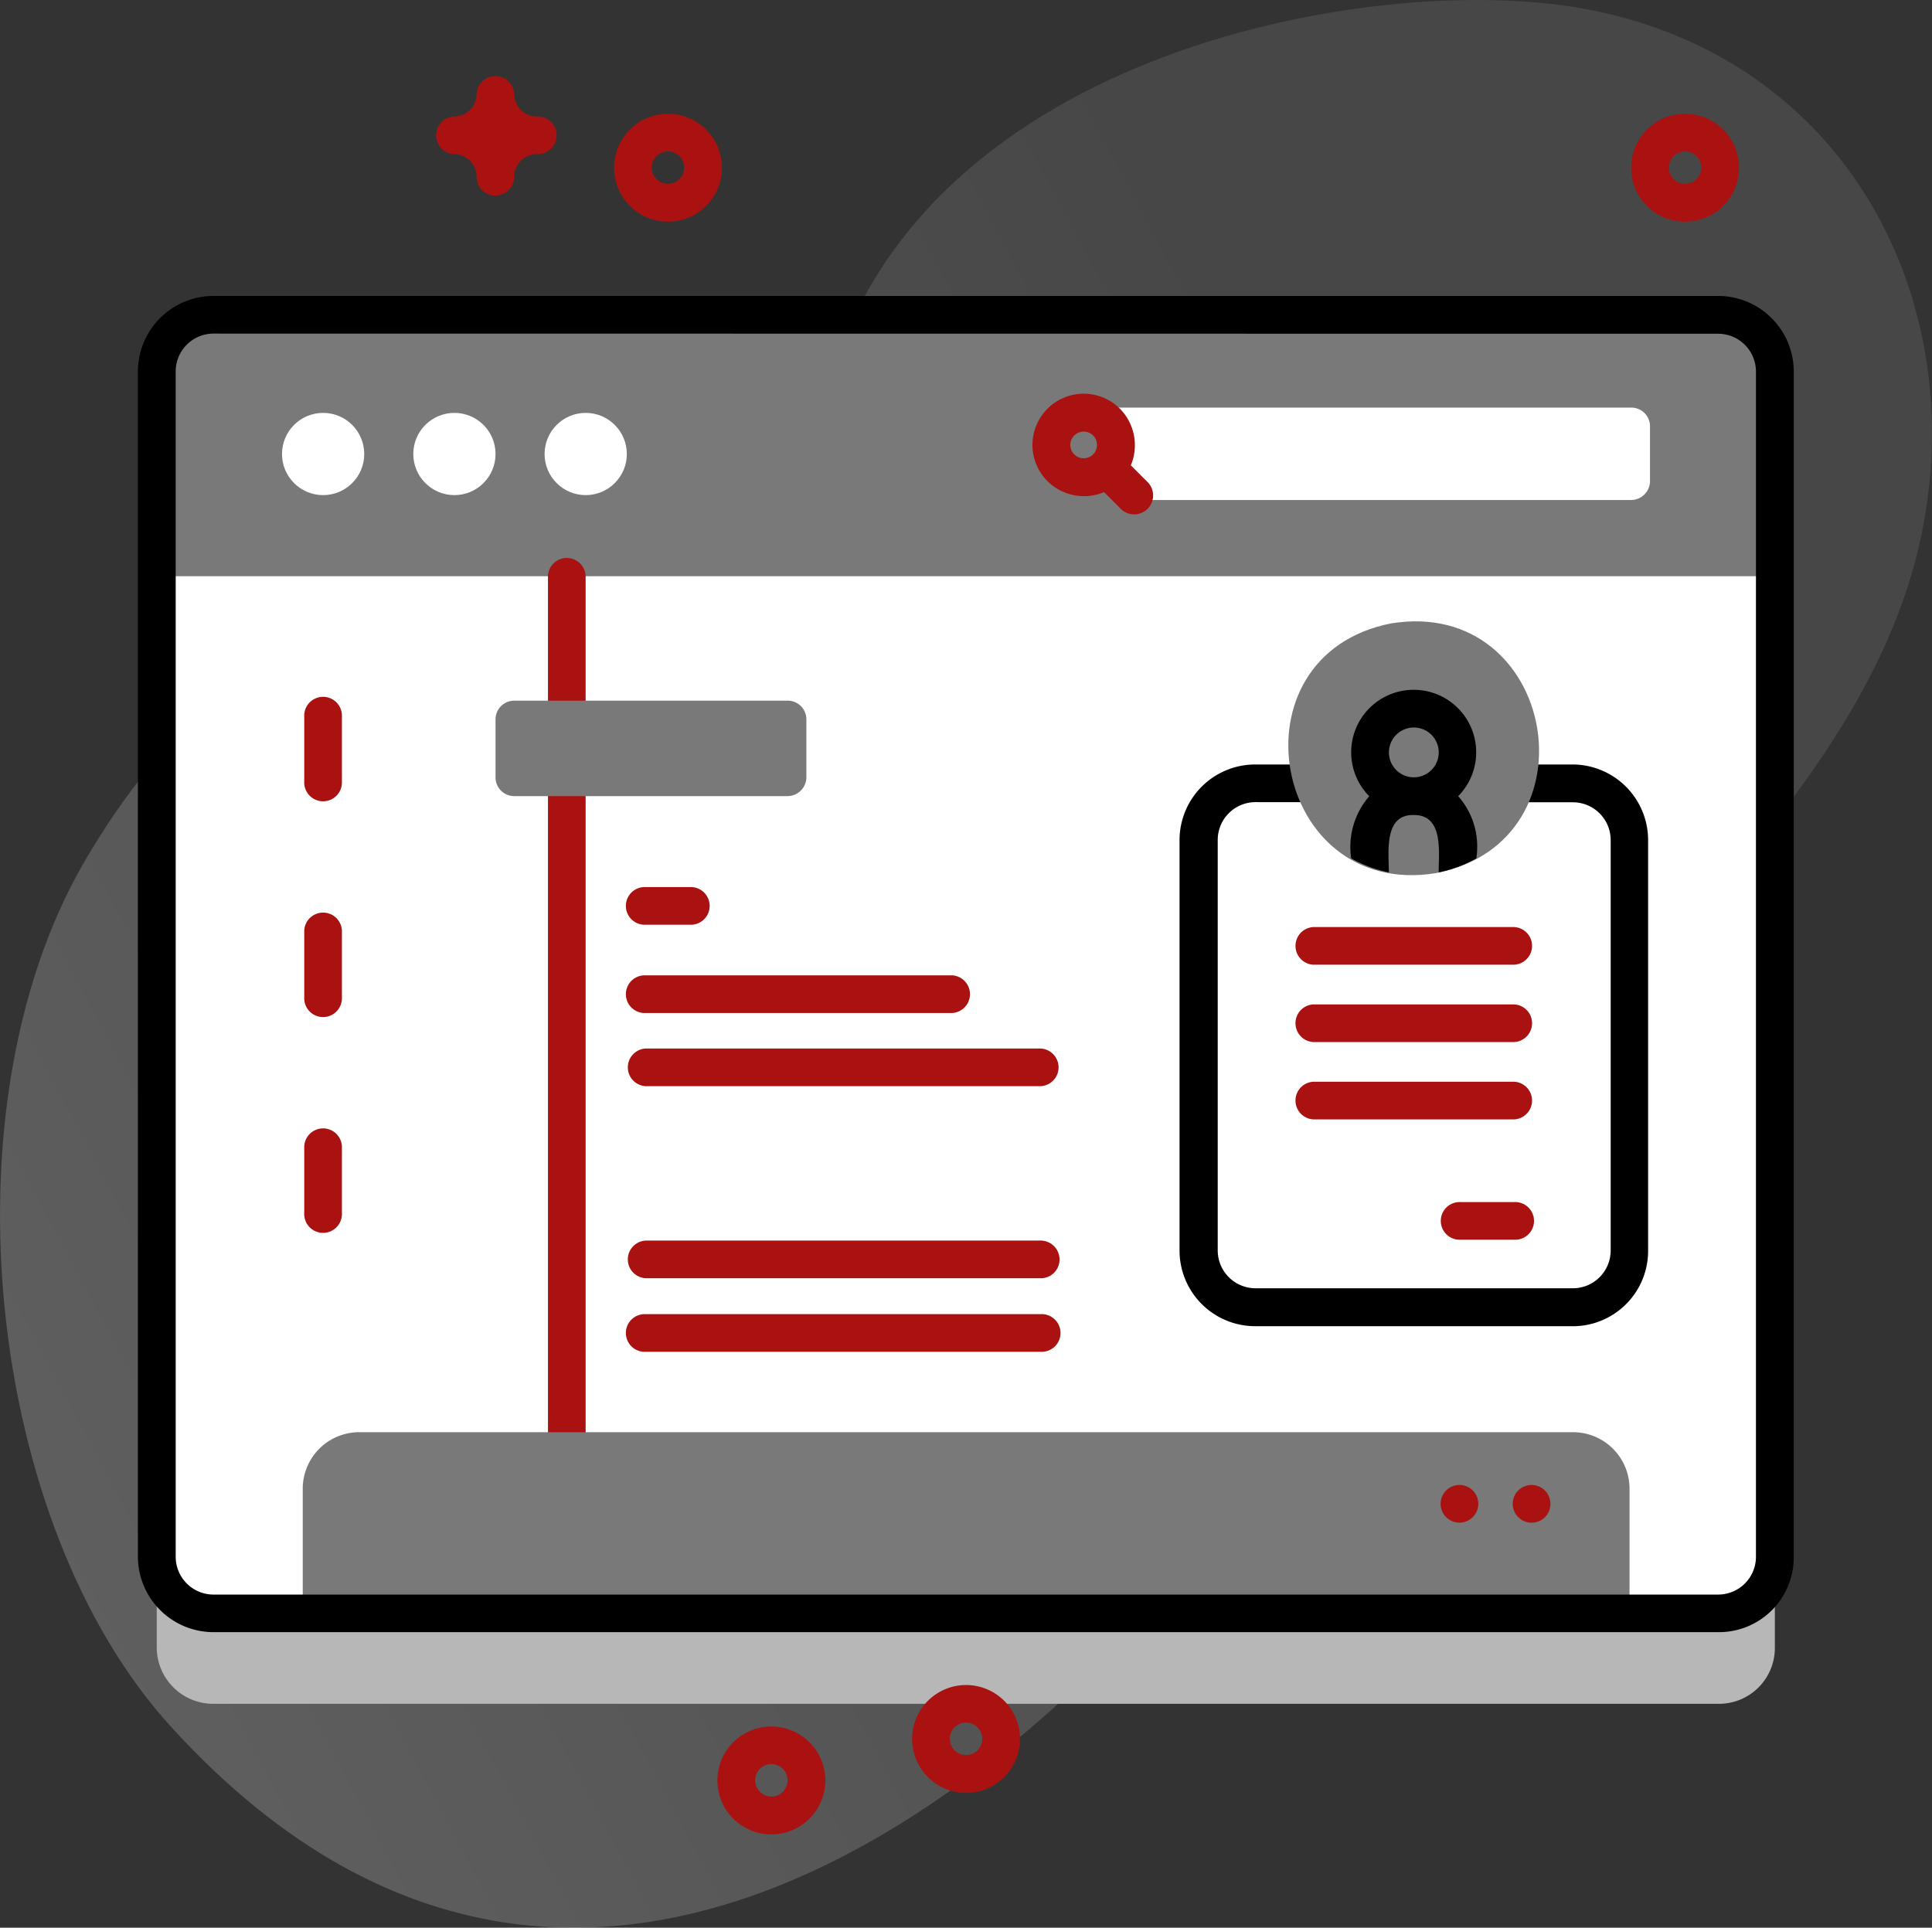
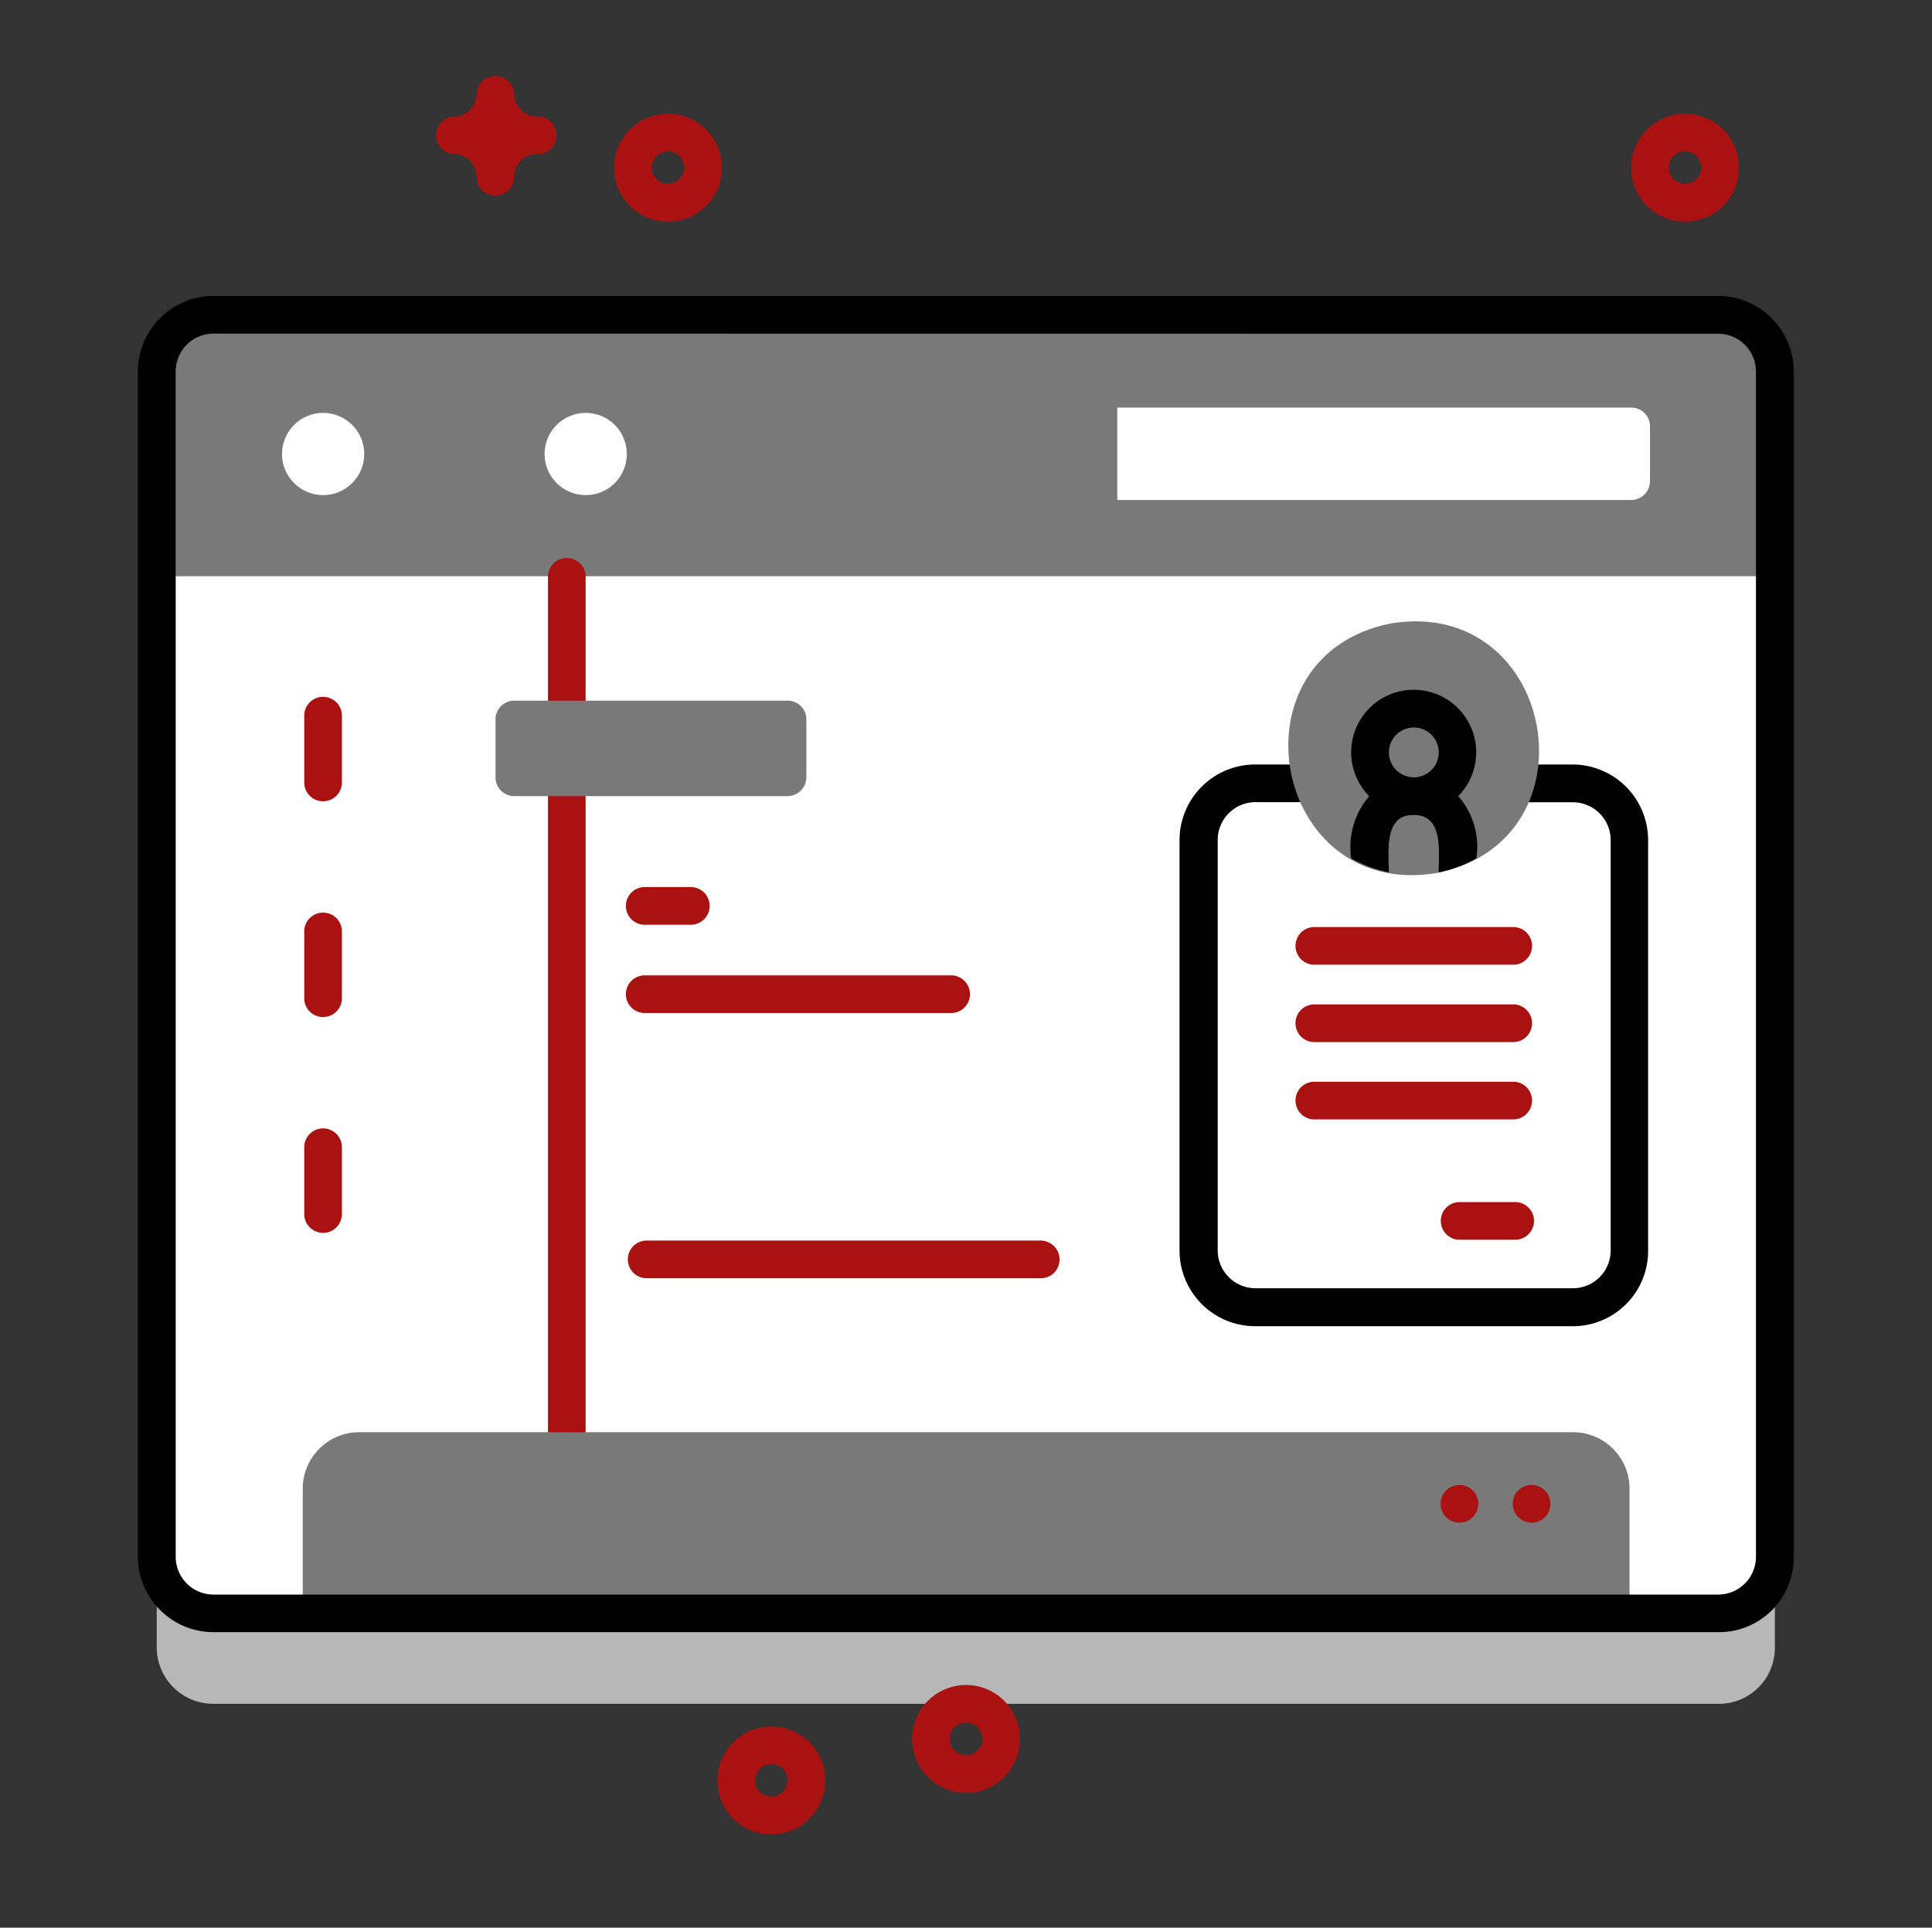
<svg xmlns="http://www.w3.org/2000/svg" width="76.963" height="76.797" viewBox="0 0 76.963 76.797">
  <rect x="0" y="0" width="76.963" height="76.797" fill="#333333" stroke="none" />
  <defs>
    <style>.a{opacity:0.3;isolation:isolate;fill:url(#a);}.b{fill:#b7b7b7;}.c{fill:#fff;}.d{fill:#79797a;}.e{fill:#a11;}</style>
    <linearGradient id="a" x1="0.017" y1="1.426" x2="1.024" y2="0.843" gradientUnits="objectBoundingBox">
      <stop offset="0" stop-color="#ebebeb" />
      <stop offset="1" stop-color="#767676" />
    </linearGradient>
  </defs>
  <g transform="translate(0)">
-     <path class="a" d="M62.828.762C54.457-.666,36.031,2.6,32.77,16.542c-2.164,9.273-2.1,16.848-7.575,16.983-3.261.09-4.96-6.658-9.453-7.214C9.88,25.59,5.808,30.474,3.253,34.893-2.338,44.631-.595,61.179,6.769,69.249c17.809,19.553,38.955-.9,48-16.878,5.8-10.25,18.877-18.546,21.612-30.088C78.654,12.619,73.589,2.6,62.828.762Z" transform="translate(0.046 -0.454)" />
    <path class="b" d="M103.72,159.63H43.754a2.251,2.251,0,0,1-2.254-2.254V110.154a2.251,2.251,0,0,1,2.254-2.254h59.951a2.251,2.251,0,0,1,2.254,2.254v47.236A2.226,2.226,0,0,1,103.72,159.63Z" transform="translate(-35.256 -91.752)" />
    <path class="c" d="M103.72,135.63H43.754a2.251,2.251,0,0,1-2.254-2.254V86.154A2.251,2.251,0,0,1,43.754,83.9h59.951a2.251,2.251,0,0,1,2.254,2.254v47.236A2.226,2.226,0,0,1,103.72,135.63Z" transform="translate(-35.256 -71.359)" />
    <path class="c" d="M57.882,83.9H43.754A2.251,2.251,0,0,0,41.5,86.154v47.236a2.251,2.251,0,0,0,2.254,2.254H57.882Z" transform="translate(-35.256 -71.359)" />
    <path class="d" d="M105.975,94.315V86.154A2.251,2.251,0,0,0,103.72,83.9H43.754A2.251,2.251,0,0,0,41.5,86.154v8.161Z" transform="translate(-35.256 -71.359)" />
    <g transform="translate(21.829 22.19)">
      <path class="e" d="M145.951,190.182a.744.744,0,0,1-.751-.751V148.851a.751.751,0,0,1,1.5,0V189.43A.754.754,0,0,1,145.951,190.182Z" transform="translate(-145.2 -148.1)" />
    </g>
    <path class="d" d="M133.042,387.314H80.2v-4.96a2.251,2.251,0,0,1,2.254-2.254H130.8a2.251,2.251,0,0,1,2.254,2.254v4.96Z" transform="translate(-68.14 -323.043)" />
    <path d="M99.472,132.133H39.506a3.015,3.015,0,0,1-3.006-3.006V81.906A3.015,3.015,0,0,1,39.506,78.9H99.457a3.015,3.015,0,0,1,3.006,3.006v47.236A2.979,2.979,0,0,1,99.472,132.133ZM39.506,80.4a1.507,1.507,0,0,0-1.5,1.5v47.236a1.507,1.507,0,0,0,1.5,1.5H99.457a1.507,1.507,0,0,0,1.5-1.5V81.906a1.507,1.507,0,0,0-1.5-1.5Z" transform="translate(-31.007 -67.11)" />
    <g transform="translate(11.234 16.449)">
      <ellipse class="c" cx="1.638" cy="1.638" rx="1.638" ry="1.638" />
-       <ellipse class="c" cx="1.638" cy="1.638" rx="1.638" ry="1.638" transform="translate(5.23)" />
      <ellipse class="c" cx="1.638" cy="1.638" rx="1.638" ry="1.638" transform="translate(10.46 0)" />
    </g>
    <path class="c" d="M316.57,112.182H296.1V108.5h20.47a.744.744,0,0,1,.751.751v2.179a.754.754,0,0,1-.751.751Z" transform="translate(-251.592 -92.262)" />
-     <path class="e" d="M277.108,105.422a2.04,2.04,0,0,0-2.886,2.886,2.067,2.067,0,0,0,2.254.436l.646.646a.755.755,0,1,0,1.067-1.067l-.646-.646A2.072,2.072,0,0,0,277.108,105.422Zm-1.819,1.067a.531.531,0,1,1,0,.751A.526.526,0,0,1,275.29,106.489Z" transform="translate(-232.495 -89.139)" />
    <path class="c" d="M332.509,228.975H319.854a2.251,2.251,0,0,1-2.254-2.254V210.354a2.251,2.251,0,0,1,2.254-2.254h12.655a2.251,2.251,0,0,1,2.254,2.254v16.367a2.261,2.261,0,0,1-2.254,2.254Z" transform="translate(-269.861 -176.893)" />
    <g transform="translate(46.988 30.456)">
      <path d="M328.26,225.478H315.606a3.015,3.015,0,0,1-3.006-3.006V206.106a3.015,3.015,0,0,1,3.006-3.006H328.26a3.015,3.015,0,0,1,3.006,3.006v16.367a3,3,0,0,1-3.006,3.006ZM315.621,204.6a1.507,1.507,0,0,0-1.5,1.5v16.367a1.507,1.507,0,0,0,1.5,1.5h12.654a1.507,1.507,0,0,0,1.5-1.5V206.106a1.507,1.507,0,0,0-1.5-1.5Z" transform="translate(-312.6 -203.1)" />
    </g>
    <path class="d" d="M345.53,165.239c6.568-1.067,8.311,8.672,1.788,9.949C340.766,176.255,339.007,166.517,345.53,165.239Z" transform="translate(-290.111 -140.404)" />
    <path d="M358.77,187.53a3.09,3.09,0,0,0-.721,2.48,5.155,5.155,0,0,0,1.5.556c0-.8-.21-2.314.992-2.284,1.2-.015.992,1.5.992,2.284a5.155,5.155,0,0,0,1.5-.556,3.037,3.037,0,0,0-.721-2.48,2.49,2.49,0,1,0-3.547,0Zm.782-1.743a.992.992,0,0,1,1.984,0A.992.992,0,0,1,359.552,185.787Z" transform="translate(-304.223 -155.812)" />
    <g transform="translate(51.572 36.933)">
      <path class="e" d="M351.847,246.2h-8a.751.751,0,0,0,0,1.5h8a.751.751,0,0,0,0-1.5Z" transform="translate(-343.1 -246.2)" />
      <path class="e" d="M351.847,266.7h-8a.751.751,0,0,0,0,1.5h8a.751.751,0,0,0,0-1.5Z" transform="translate(-343.1 -263.619)" />
      <path class="e" d="M351.847,287.2h-8a.751.751,0,0,0,0,1.5h8a.751.751,0,0,0,0-1.5Z" transform="translate(-343.1 -281.038)" />
      <path class="e" d="M384.986,319.1h-2.134a.751.751,0,1,0,0,1.5h2.134a.751.751,0,1,0,0-1.5Z" transform="translate(-376.239 -308.144)" />
    </g>
    <g transform="translate(12.12 27.721)">
      <path class="e" d="M82.1,188.312v-2.66a.751.751,0,0,0-1.5,0v2.66a.751.751,0,1,0,1.5,0Z" transform="translate(-80.6 -184.9)" />
    </g>
    <g transform="translate(12.12 36.317)">
      <path class="e" d="M82.1,245.512v-2.66a.751.751,0,0,0-1.5,0v2.66a.751.751,0,1,0,1.5,0Z" transform="translate(-80.6 -242.1)" />
    </g>
    <g transform="translate(12.12 44.914)">
      <path class="e" d="M82.1,302.712v-2.66a.751.751,0,0,0-1.5,0v2.66a.751.751,0,1,0,1.5,0Z" transform="translate(-80.6 -299.3)" />
    </g>
    <path class="d" d="M142.933,190H132.051a.744.744,0,0,1-.751-.751v-2.3a.744.744,0,0,1,.751-.751h10.881a.744.744,0,0,1,.751.751v2.3A.754.754,0,0,1,142.933,190Z" transform="translate(-111.56 -158.284)" />
    <g transform="translate(24.97 35.34)">
      <g transform="translate(0 6.432)">
-         <path class="e" d="M182.587,278.4H166.852a.751.751,0,0,0,0,1.5h15.735a.751.751,0,0,0,0-1.5Z" transform="translate(-166.1 -278.4)" />
-       </g>
+         </g>
      <g transform="translate(0 3.517)">
        <path class="e" d="M178.98,259H166.852a.751.751,0,1,0,0,1.5H178.98a.751.751,0,1,0,0-1.5Z" transform="translate(-166.1 -259)" />
      </g>
      <path class="e" d="M168.61,235.6h-1.758a.751.751,0,1,0,0,1.5h1.758a.751.751,0,1,0,0-1.5Z" transform="translate(-166.1 -235.6)" />
    </g>
    <g transform="translate(24.97 49.423)">
      <g transform="translate(0 2.931)">
-         <path class="e" d="M182.587,348.8H166.852a.751.751,0,1,0,0,1.5h15.735a.751.751,0,1,0,0-1.5Z" transform="translate(-166.1 -348.8)" />
-       </g>
+         </g>
      <path class="e" d="M182.587,329.3H166.852a.751.751,0,0,0,0,1.5h15.735a.744.744,0,0,0,.751-.752A.754.754,0,0,0,182.587,329.3Z" transform="translate(-166.1 -329.3)" />
    </g>
    <g transform="translate(57.388 59.161)">
      <g transform="translate(2.871)">
        <path class="e" d="M401.652,395.6a.751.751,0,1,1,.751-.751A.744.744,0,0,1,401.652,395.6Z" transform="translate(-400.9 -394.1)" />
      </g>
      <path class="e" d="M382.551,395.6a.751.751,0,1,1,.751-.751A.754.754,0,0,1,382.551,395.6Z" transform="translate(-381.8 -394.1)" />
    </g>
    <g transform="translate(17.336 2.983)">
      <path class="e" d="M192.249,462.4a2.149,2.149,0,1,1,2.149-2.149A2.149,2.149,0,0,1,192.249,462.4Zm0-2.8a.646.646,0,1,0,.646.646A.641.641,0,0,0,192.249,459.6Z" transform="translate(-178.858 -392.303)" />
      <path class="e" d="M164.849,34.9A2.149,2.149,0,1,1,167,32.749,2.149,2.149,0,0,1,164.849,34.9Zm0-2.8a.646.646,0,1,0,.646.646A.651.651,0,0,0,164.849,32.1Z" transform="translate(-155.576 -29.052)" />
      <path class="e" d="M434.449,34.9a2.149,2.149,0,1,1,2.149-2.149A2.149,2.149,0,0,1,434.449,34.9Zm0-2.8a.646.646,0,1,0,.646.646A.651.651,0,0,0,434.449,32.1Z" transform="translate(-384.658 -29.052)" />
      <path class="e" d="M243.849,451.4A2.149,2.149,0,1,1,246,449.249,2.149,2.149,0,0,1,243.849,451.4Zm0-2.8a.646.646,0,1,0,.646.646.642.642,0,0,0-.646-.646Z" transform="translate(-222.703 -382.956)" />
      <path class="e" d="M117.7,25.109a.744.744,0,0,1-.751-.751.9.9,0,0,0-.9-.9.751.751,0,0,1,0-1.5.9.9,0,0,0,.9-.9.751.751,0,0,1,1.5,0,.9.9,0,0,0,.9.9.751.751,0,1,1,0,1.5.9.9,0,0,0-.9.9A.754.754,0,0,1,117.7,25.109Z" transform="translate(-115.3 -20.3)" />
    </g>
  </g>
</svg>